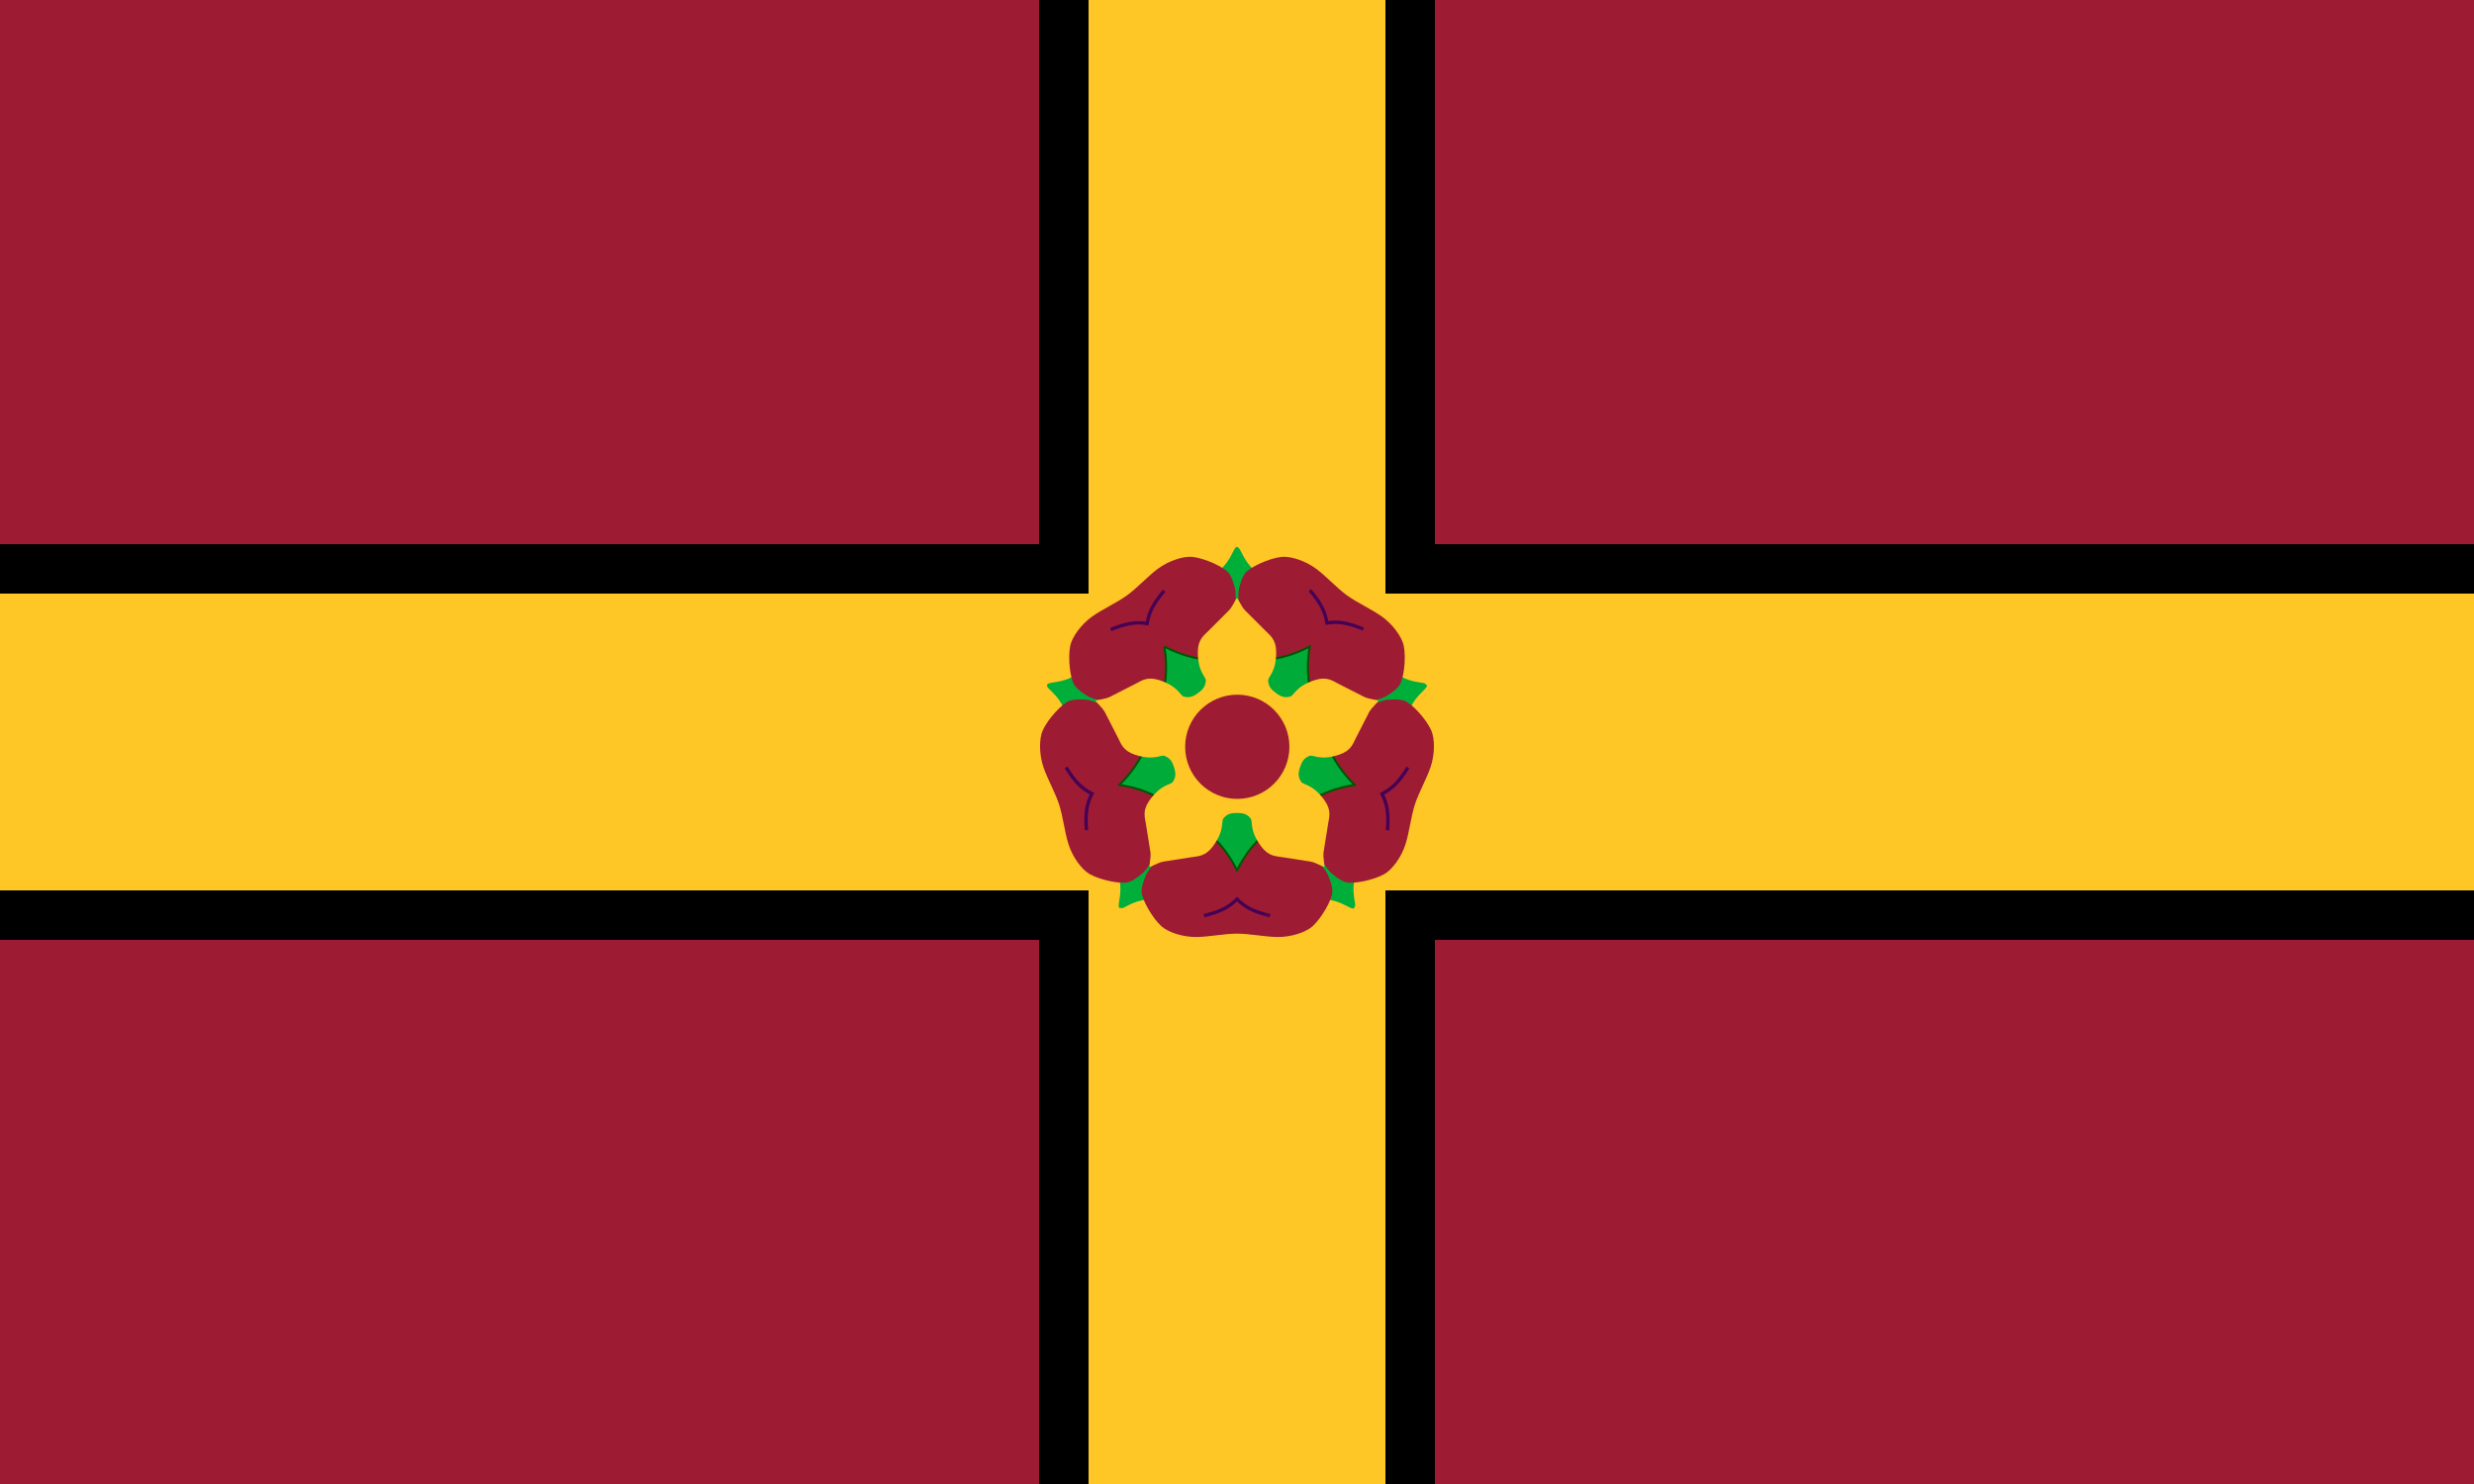
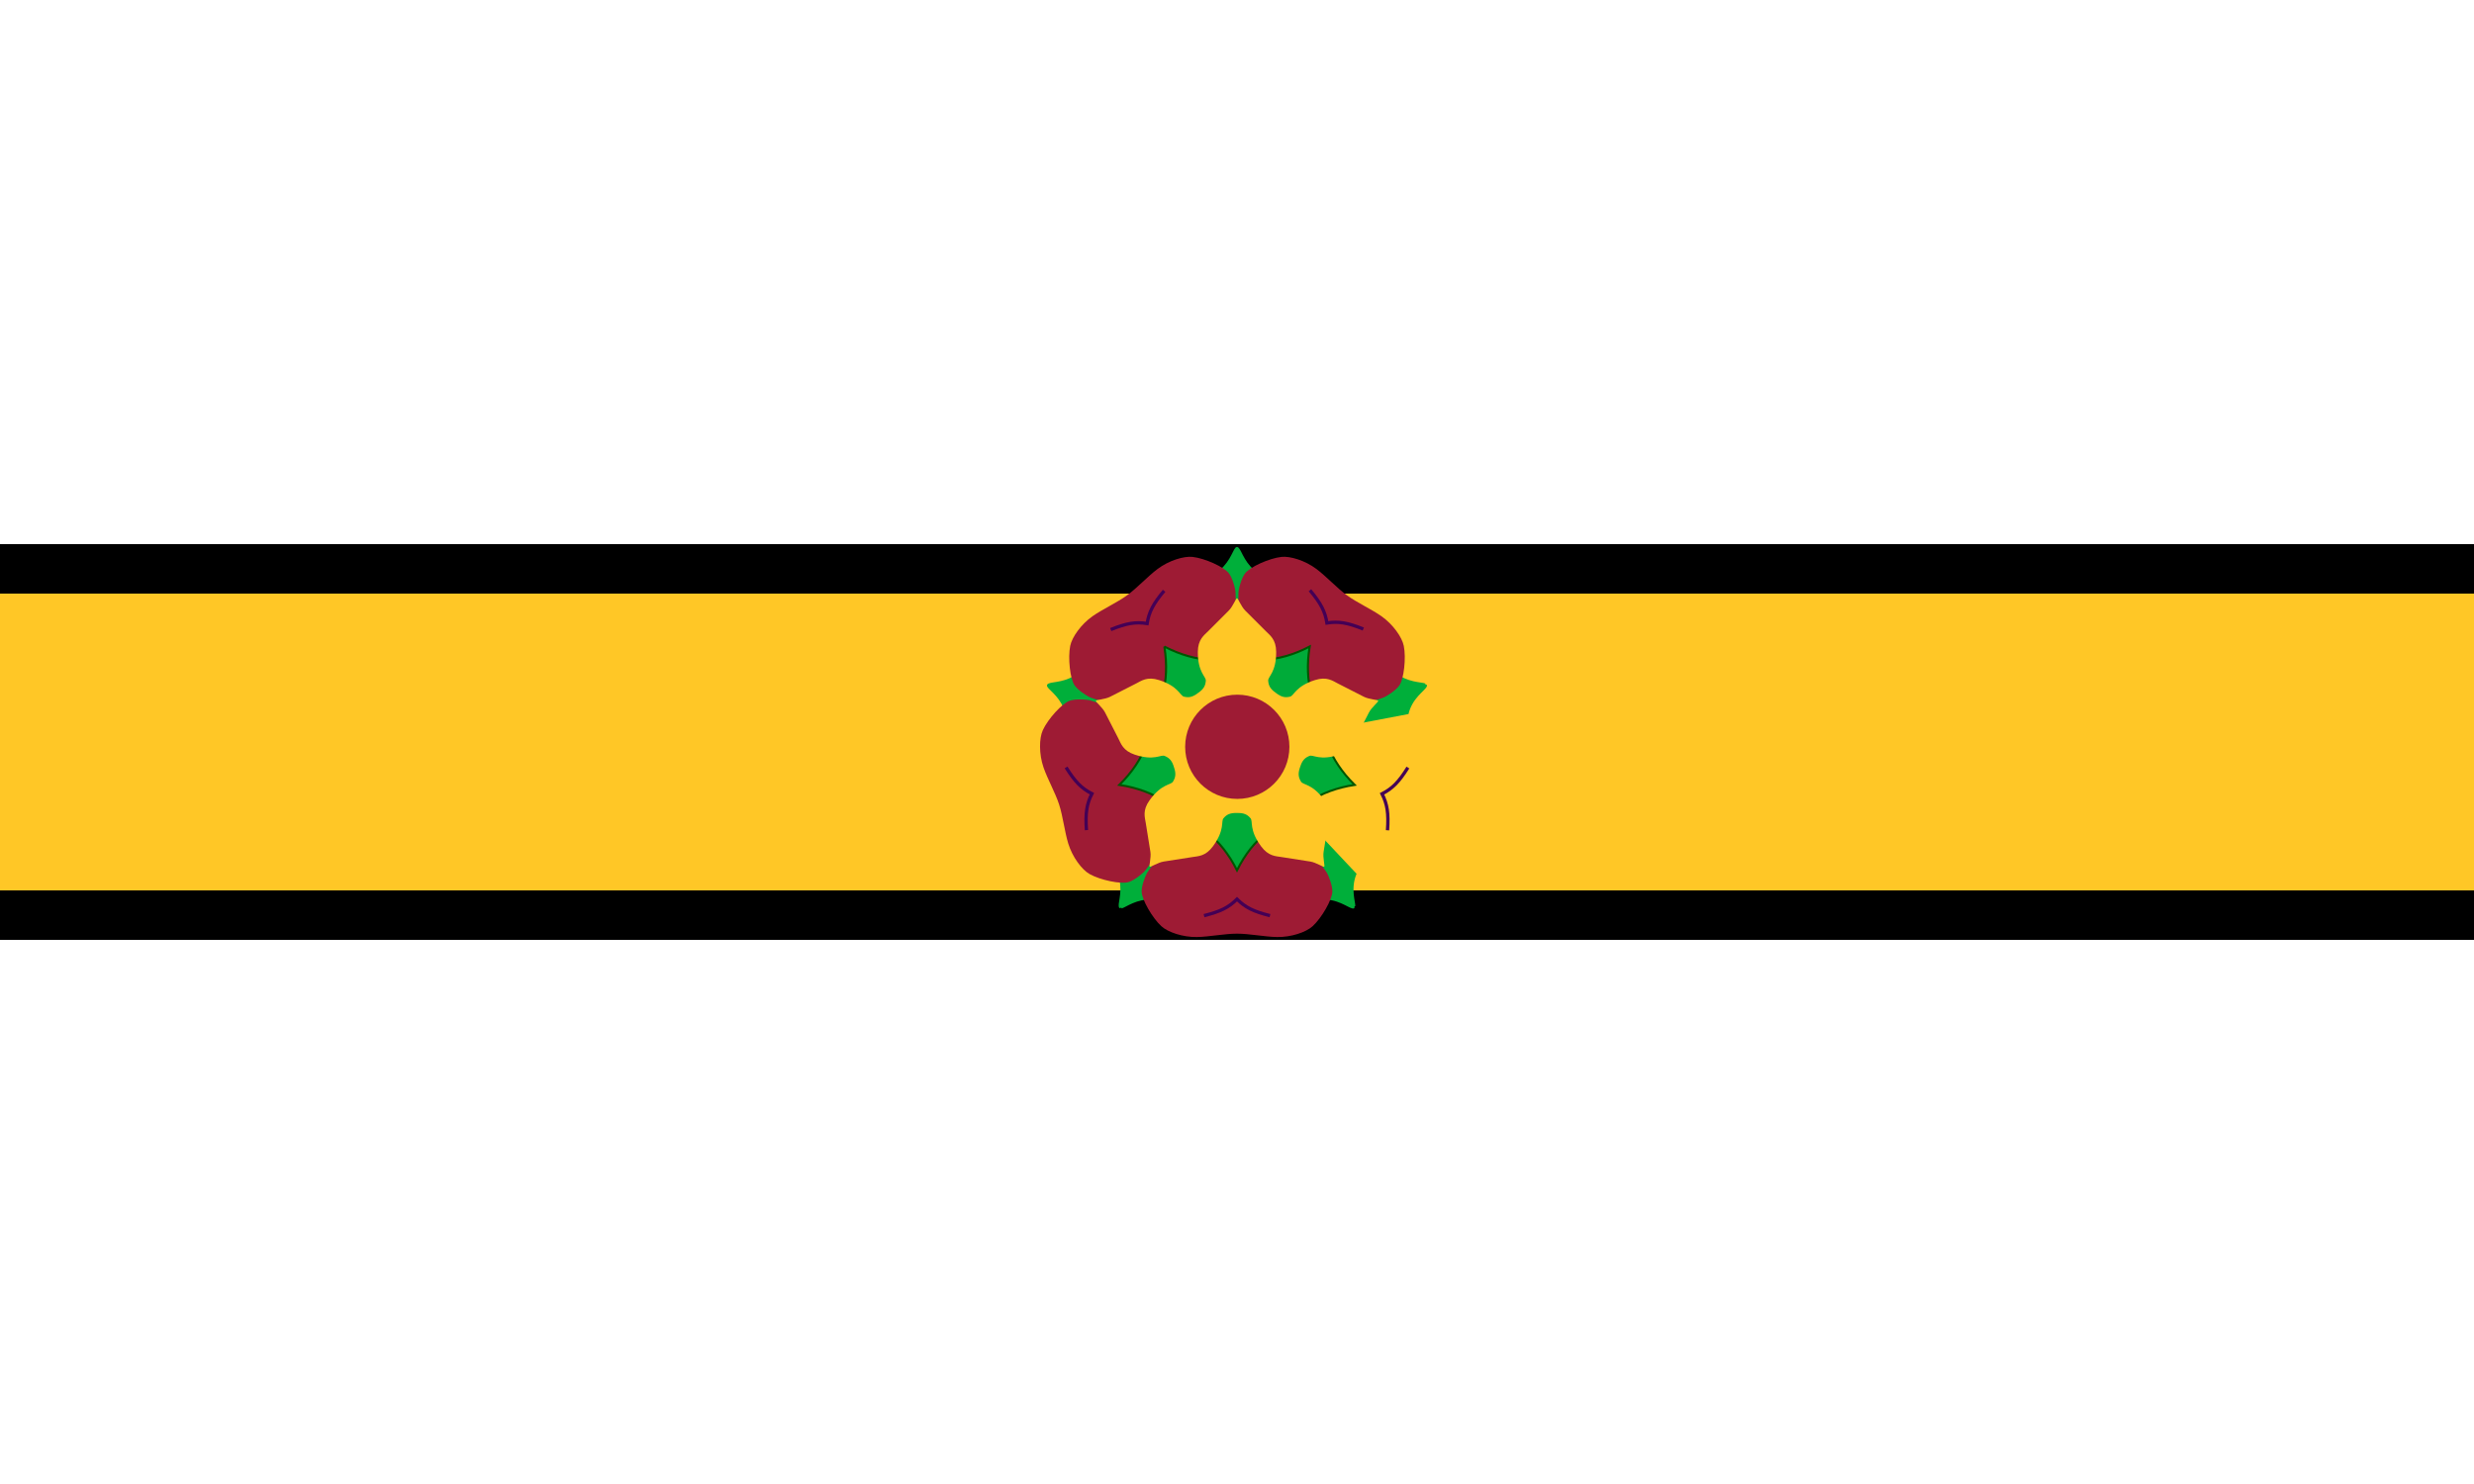
<svg xmlns="http://www.w3.org/2000/svg" xmlns:ns1="http://www.inkscape.org/namespaces/inkscape" xmlns:ns2="http://sodipodi.sourceforge.net/DTD/sodipodi-0.dtd" id="svg3090" version="1.1" ns1:version="0.48.5 r10040" width="600" height="360" ns2:docname="Flag of Northamptonshire.svg">
  <defs id="defs3094" />
  <ns2:namedview pagecolor="#ffffff" bordercolor="#666666" borderopacity="1" objecttolerance="10" gridtolerance="10" guidetolerance="10" ns1:pageopacity="0" ns1:pageshadow="2" ns1:window-width="1920" ns1:window-height="1005" id="namedview3092" showgrid="false" ns1:zoom="1" ns1:cx="480.79853" ns1:cy="95.96658" ns1:window-x="-9" ns1:window-y="-9" ns1:window-maximized="1" ns1:current-layer="svg3090">
    <ns1:grid type="xygrid" id="grid3100" empspacing="5" visible="true" enabled="true" snapvisiblegridlinesonly="true" />
  </ns2:namedview>
-   <rect style="fill:#9e1b34;fill-opacity:1;stroke:none" id="rect3158" width="600" height="360" x="0" y="0" />
  <g id="g3150">
    <g id="g3142">
-       <rect style="fill:#000000;fill-opacity:1;stroke:none" id="rect3122" width="96" height="360" x="252" y="0" />
      <rect style="fill:#000000;fill-opacity:1;stroke:none" id="rect3122-7" width="96" height="600" x="-228" y="0" transform="matrix(0,-1,1,0,0,0)" />
    </g>
    <g id="g3146">
-       <rect style="fill:#ffc726;fill-opacity:1;stroke:none" id="rect3102" width="72" height="360" x="264" y="0" />
      <rect style="fill:#ffc726;fill-opacity:1;stroke:none" id="rect3102-1" width="72" height="600" x="-216" y="0" transform="matrix(0,-1,1,0,0,0)" />
    </g>
  </g>
  <g id="g4409" transform="translate(-4.7616467e-6,0.124)">
    <g id="g3262">
      <path id="path3134" d="m 300,132.562 c -0.05,-0.001 -0.226,0.002 -0.438,0.25 -0.655,0.769 -1.575,4.188 -4.906,6.188 L 300,181 l 5.344,-42 c -3.331,-2 -4.148,-5.403 -4.906,-6.188 -0.242,-0.251 -0.394,-0.249 -0.438,-0.25 z m 0,48.438 41.594,-7.906 c 0.873,-3.786 3.863,-5.599 4.375,-6.562 0.164,-0.308 0.106,-0.459 0.094,-0.5 -0.015,-0.048 -0.566,-0.08 -0.375,-0.344 -0.934,-0.386 -4.475,-0.2 -7.406,-2.75 L 300,181 z m 0,0 20.375,37.125 c 3.871,-0.34 6.519,1.936 7.594,2.125 0.343,0.06 0.465,-0.038 0.5,-0.062 0.041,-0.029 -0.091,-0.569 0.219,-0.469 0.078,-1.008 -1.207,-4.299 0.312,-7.875 L 300,181 z m 0,0 -29,30.844 c 1.52,3.576 0.16,6.794 0.312,7.875 0.049,0.345 0.185,0.443 0.219,0.469 0.04,0.03 0.5,-0.263 0.5,0.062 0.982,-0.237 3.723,-2.465 7.594,-2.125 L 300,181 z m 0,0 -38.281,-18.062 c -2.932,2.55 -6.425,2.271 -7.406,2.75 -0.313,0.153 -0.361,0.303 -0.375,0.344 -0.016,0.047 -0.077,0.222 0.094,0.5 0.529,0.861 3.502,2.776 4.375,6.562 L 300,181 z" style="fill:#00af3a;fill-opacity:1;stroke:none" ns1:connector-curvature="0" />
    </g>
    <g id="g3109">
      <g id="g3099">
        <path ns2:nodetypes="csssssssssc" ns1:connector-curvature="0" id="path4454" d="m 300,181 c -22,31 -21.55,30.047 -22,31 -0.333,0.707 -1.141,2.69 -1.125,4.156 0.02,1.911 2.571,6.385 4.781,8.406 1.597,1.461 5.215,2.684 8.625,2.625 3,-0.052 6.7,-0.817 9.719,-0.817 3.018,0 6.719,0.766 9.719,0.817 3.41,0.059 7.028,-1.164 8.625,-2.625 2.21,-2.021 4.761,-6.495 4.781,-8.406 0.015,-1.466 -0.792,-3.45 -1.125,-4.156 -0.45,-0.953 0,0 -22,-31 z" style="fill:#9e1b34;fill-opacity:1;stroke:none" />
        <g id="g4337">
          <path style="fill:none;stroke:#440055;stroke-width:0.8;stroke-linecap:butt;stroke-linejoin:miter;stroke-miterlimit:4;stroke-opacity:1;stroke-dasharray:none" d="m 292,222 c 4,-1 6,-2 8,-4 2,2 4,3 8,4" id="path3565" ns1:connector-curvature="0" ns2:nodetypes="ccc" />
        </g>
      </g>
      <g id="g3094">
-         <path ns2:nodetypes="csssssssssc" ns1:connector-curvature="0" id="path4454-1" d="m 300,181 c 22.684,30.503 21.917,29.78 22.684,30.503 0.569,0.535 2.206,1.916 3.605,2.354 1.823,0.571 6.867,-0.472 9.472,-1.95 1.883,-1.068 4.164,-4.13 5.162,-7.392 0.878,-2.869 1.293,-6.625 2.226,-9.496 0.933,-2.871 2.805,-6.154 3.781,-8.991 1.11,-3.225 1.064,-7.043 0.169,-9.014 -1.239,-2.726 -4.706,-6.535 -6.517,-7.145 -1.389,-0.468 -3.525,-0.313 -4.3,-0.214 -1.046,0.133 0,0 -36.281,11.344 z" style="fill:#9e1b34;fill-opacity:1;stroke:none" />
        <g id="g4337-4" transform="matrix(0.309,-0.951,0.951,0.309,3.705,435.515)">
          <path style="fill:none;stroke:#440055;stroke-width:0.8;stroke-linecap:butt;stroke-linejoin:miter;stroke-miterlimit:4;stroke-opacity:1;stroke-dasharray:none" d="m 325.619,244.144 c 4,-1 6,-2 8,-4 2,2 4,3 8,4" id="path3565-0" ns1:connector-curvature="0" ns2:nodetypes="ccc" />
        </g>
      </g>
      <g id="g3089">
        <path ns2:nodetypes="csssssssssc" ns1:connector-curvature="0" id="path4454-1-7" d="m 300,181 c 36.02,-12.148 35.096,-11.641 36.02,-12.148 0.685,-0.376 2.504,-1.506 3.353,-2.701 1.107,-1.558 1.673,-6.677 1.073,-9.611 -0.434,-2.121 -2.641,-5.236 -5.435,-7.193 -2.457,-1.721 -5.901,-3.277 -8.343,-5.051 -2.442,-1.774 -4.986,-4.569 -7.382,-6.374 -2.725,-2.052 -6.37,-3.189 -8.521,-2.946 -2.976,0.336 -7.67,2.456 -8.809,3.99 -0.874,1.177 -1.387,3.256 -1.533,4.024 -0.197,1.036 0,0 -0.423,38.011 z" style="fill:#9e1b34;fill-opacity:1;stroke:none" />
        <g id="g4337-4-4" transform="matrix(-0.809,-0.588,0.588,-0.809,435.013,546.54)">
          <path style="fill:none;stroke:#440055;stroke-width:0.8;stroke-linecap:butt;stroke-linejoin:miter;stroke-miterlimit:4;stroke-opacity:1;stroke-dasharray:none" d="m 316.087,257.369 c 4,-1 6,-2 8,-4 2,2 4,3 8,4" id="path3565-0-8" ns1:connector-curvature="0" ns2:nodetypes="ccc" />
        </g>
      </g>
      <g id="g3084">
        <path ns2:nodetypes="csssssssssc" ns1:connector-curvature="0" id="path4454-1-7-4" d="m 300,181 c -0.423,-38.011 -0.226,-36.975 -0.423,-38.011 -0.146,-0.768 -0.659,-2.847 -1.533,-4.024 -1.139,-1.534 -5.834,-3.655 -8.809,-3.99 -2.151,-0.243 -5.796,0.894 -8.521,2.946 -2.396,1.805 -4.94,4.6 -7.382,6.374 -2.442,1.774 -5.886,3.33 -8.343,5.051 -2.794,1.957 -5.001,5.073 -5.435,7.193 -0.6,2.934 -0.034,8.053 1.073,9.611 0.849,1.195 2.668,2.325 3.353,2.701 0.924,0.507 0,0 36.02,12.148 z" style="fill:#9e1b34;fill-opacity:1;stroke:none" />
        <g id="g4337-4-4-2" transform="matrix(-0.809,0.588,-0.588,-0.809,667.737,174.309)">
          <path style="fill:none;stroke:#440055;stroke-width:0.8;stroke-linecap:butt;stroke-linejoin:miter;stroke-miterlimit:4;stroke-opacity:1;stroke-dasharray:none" d="m 293.438,251.737 c 4,-1 6,-2 8,-4 2,2 4,3 8,4" id="path3565-0-8-4" ns1:connector-curvature="0" ns2:nodetypes="ccc" />
        </g>
      </g>
      <g id="g3104">
        <path ns2:nodetypes="csssssssssc" ns1:connector-curvature="0" id="path4454-1-7-0" d="m 300,181 c -36.281,-11.344 -35.235,-11.211 -36.281,-11.344 -0.775,-0.099 -2.911,-0.253 -4.3,0.214 -1.811,0.61 -5.278,4.419 -6.517,7.145 -0.896,1.971 -0.941,5.789 0.169,9.014 0.976,2.837 2.848,6.12 3.781,8.99 0.933,2.871 1.348,6.627 2.226,9.496 0.998,3.262 3.279,6.324 5.162,7.392 2.605,1.477 7.649,2.521 9.472,1.95 1.399,-0.438 3.036,-1.819 3.605,-2.354 0.768,-0.722 0,0 22.684,-30.503 z" style="fill:#9e1b34;fill-opacity:1;stroke:none" />
        <g id="g4337-4-4-2-5" transform="matrix(0.309,0.951,-0.951,0.309,382.513,-158.576)">
          <path style="fill:none;stroke:#440055;stroke-width:0.8;stroke-linecap:butt;stroke-linejoin:miter;stroke-miterlimit:4;stroke-opacity:1;stroke-dasharray:none" d="m 289.458,224.409 c 4,-1 6,-2 8,-4 2,2 4,3 8,4" id="path3565-0-8-4-1" ns1:connector-curvature="0" ns2:nodetypes="ccc" />
        </g>
      </g>
    </g>
    <path id="path4190" d="m 282.375,156.719 c 0.733,4.412 0.483,8.311 -0.375,11.406 L 300,181 293.312,159.906 c -3.209,-0.14 -6.968,-1.127 -10.938,-3.188 z M 300,181 318,168.125 c -0.858,-3.096 -1.108,-6.995 -0.375,-11.406 -3.969,2.06 -7.728,3.047 -10.938,3.188 L 300,181 z m 0,0 17.812,13.156 c 2.679,-1.773 6.296,-3.209 10.719,-3.875 -3.186,-3.138 -5.281,-6.429 -6.406,-9.438 L 300,181 z m 0,0 -7,21 c 2.514,2 5,5 7,9 2,-4 4.486,-7 7,-9 l -7,-21 z m 0,0 -22.125,-0.156 c -1.125,3.009 -3.22,6.299 -6.406,9.438 4.422,0.666 8.04,2.102 10.719,3.875 L 300,181 z" style="fill:#00ab39;fill-opacity:1;stroke:#005500;stroke-width:0.5;stroke-linecap:butt;stroke-linejoin:miter;stroke-miterlimit:4;stroke-opacity:1;stroke-dasharray:none" ns1:connector-curvature="0" />
    <g id="g4186">
      <path style="fill:#ffc726;fill-opacity:1;stroke:none" d="m 300,145 c -0.261,0 -1,2 -2,3 l -5,5 c -1,1 -2.479,2 -2.5,5 -0.036,5 2.012,6 1.938,7 -0.085,1.137 -0.434,2 -1.906,3 -1.385,1.064 -2.309,1.143 -3.406,0.875 -0.974,-0.238 -1.296,-2.52 -6.062,-4.031 -2.86,-0.907 -4.271,0.202 -5.531,0.844 l -6.312,3.219 c -1.26,0.642 -3.388,0.721 -3.469,0.969 -0.081,0.248 1.608,1.584 2.25,2.844 L 271.219,179 c 0.642,1.26 1.122,2.99 3.969,3.938 4.744,1.579 6.322,-0.068 7.25,0.312 1.055,0.432 1.785,1.041 2.281,2.75 0.572,1.63 0.341,2.544 -0.25,3.5 -0.527,0.853 -2.777,0.465 -5.688,4.531 -1.746,2.44 -1.127,4.103 -0.906,5.5 l 1.125,7 c 0.221,1.397 -0.417,3.594 -0.156,3.594 0.211,0.153 1.978,-1.029 3.375,-1.25 l 7,-1.094 c 1.397,-0.221 3.157,-0.179 4.938,-2.594 2.968,-4.024 1.914,-6.047 2.562,-6.812 0.737,-0.87 1.534,-1.338 3.312,-1.281 1.732,-0.042 2.522,0.422 3.25,1.281 0.648,0.765 -0.405,2.788 2.562,6.812 1.781,2.414 3.541,2.373 4.938,2.594 l 7,1.094 c 1.397,0.221 3.191,1.434 3.375,1.25 0.211,-0.153 -0.377,-2.197 -0.156,-3.594 l 1.125,-7 c 0.221,-1.397 0.84,-3.06 -0.906,-5.5 -2.91,-4.066 -5.16,-3.678 -5.688,-4.531 -0.591,-0.956 -0.822,-1.87 -0.25,-3.5 0.007,-0.023 0.024,-0.04 0.031,-0.062 0.495,-1.656 1.21,-2.261 2.25,-2.688 0.928,-0.38 2.506,1.267 7.25,-0.312 2.847,-0.947 3.327,-2.677 3.969,-3.938 L 332,172.719 c 0.642,-1.26 2.384,-2.62 2.25,-2.844 -0.081,-0.248 -2.209,-0.327 -3.469,-0.969 l -6.312,-3.219 c -1.26,-0.642 -2.671,-1.75 -5.531,-0.844 -4.766,1.511 -5.088,3.793 -6.062,4.031 -1.098,0.268 -2.021,0.189 -3.406,-0.875 -0.013,-0.009 -0.018,-0.022 -0.031,-0.031 -1.44,-0.989 -1.791,-1.842 -1.875,-2.969 -0.075,-1 1.973,-2 1.938,-7 -0.021,-3 -1.5,-4 -2.5,-5 l -5,-5 c -1,-1 -1.739,-3 -2,-3 z" id="path3269-7" ns1:connector-curvature="0" />
      <path ns2:type="arc" style="fill:#9e1b34;fill-opacity:1;stroke:none" id="path4450" ns2:cx="304" ns2:cy="182" ns2:rx="14" ns2:ry="14" d="m 318,182 c 0,7.732 -6.268,14 -14,14 -7.732,0 -14,-6.268 -14,-14 0,-7.732 6.268,-14 14,-14 7.732,0 14,6.268 14,14 z" transform="matrix(0.903,0,0,0.903,25.556,16.694)" />
    </g>
  </g>
</svg>